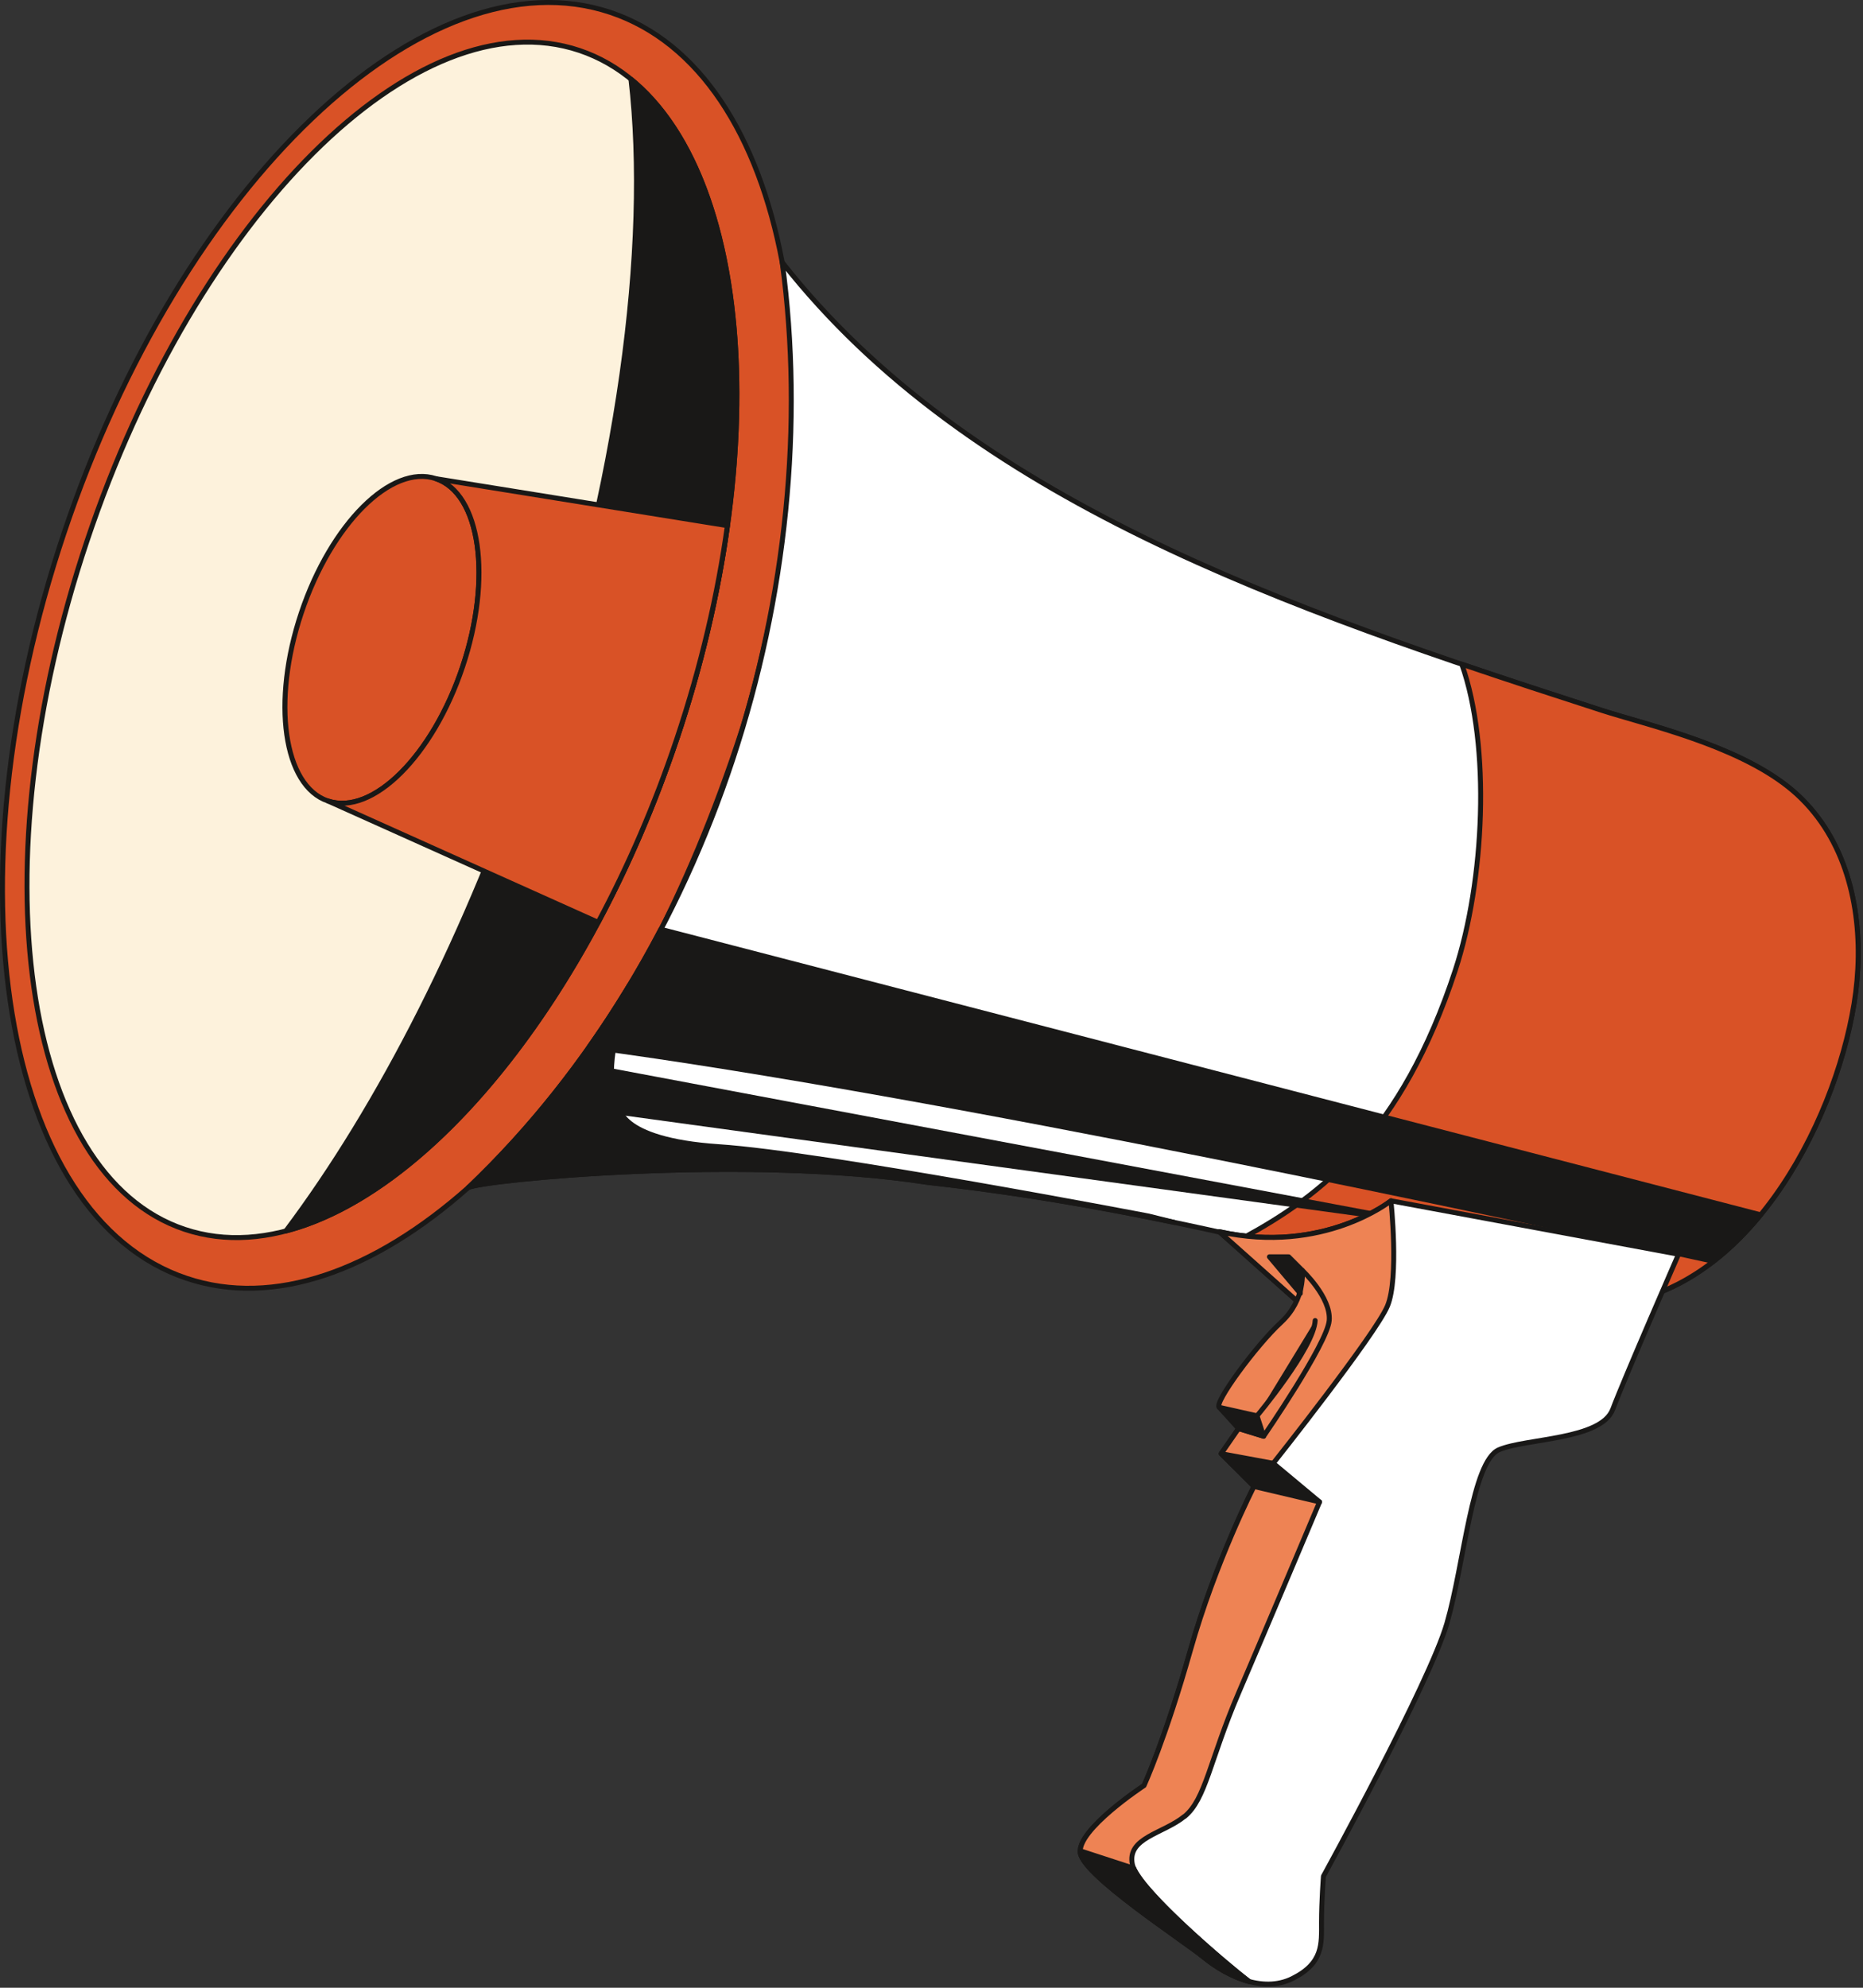
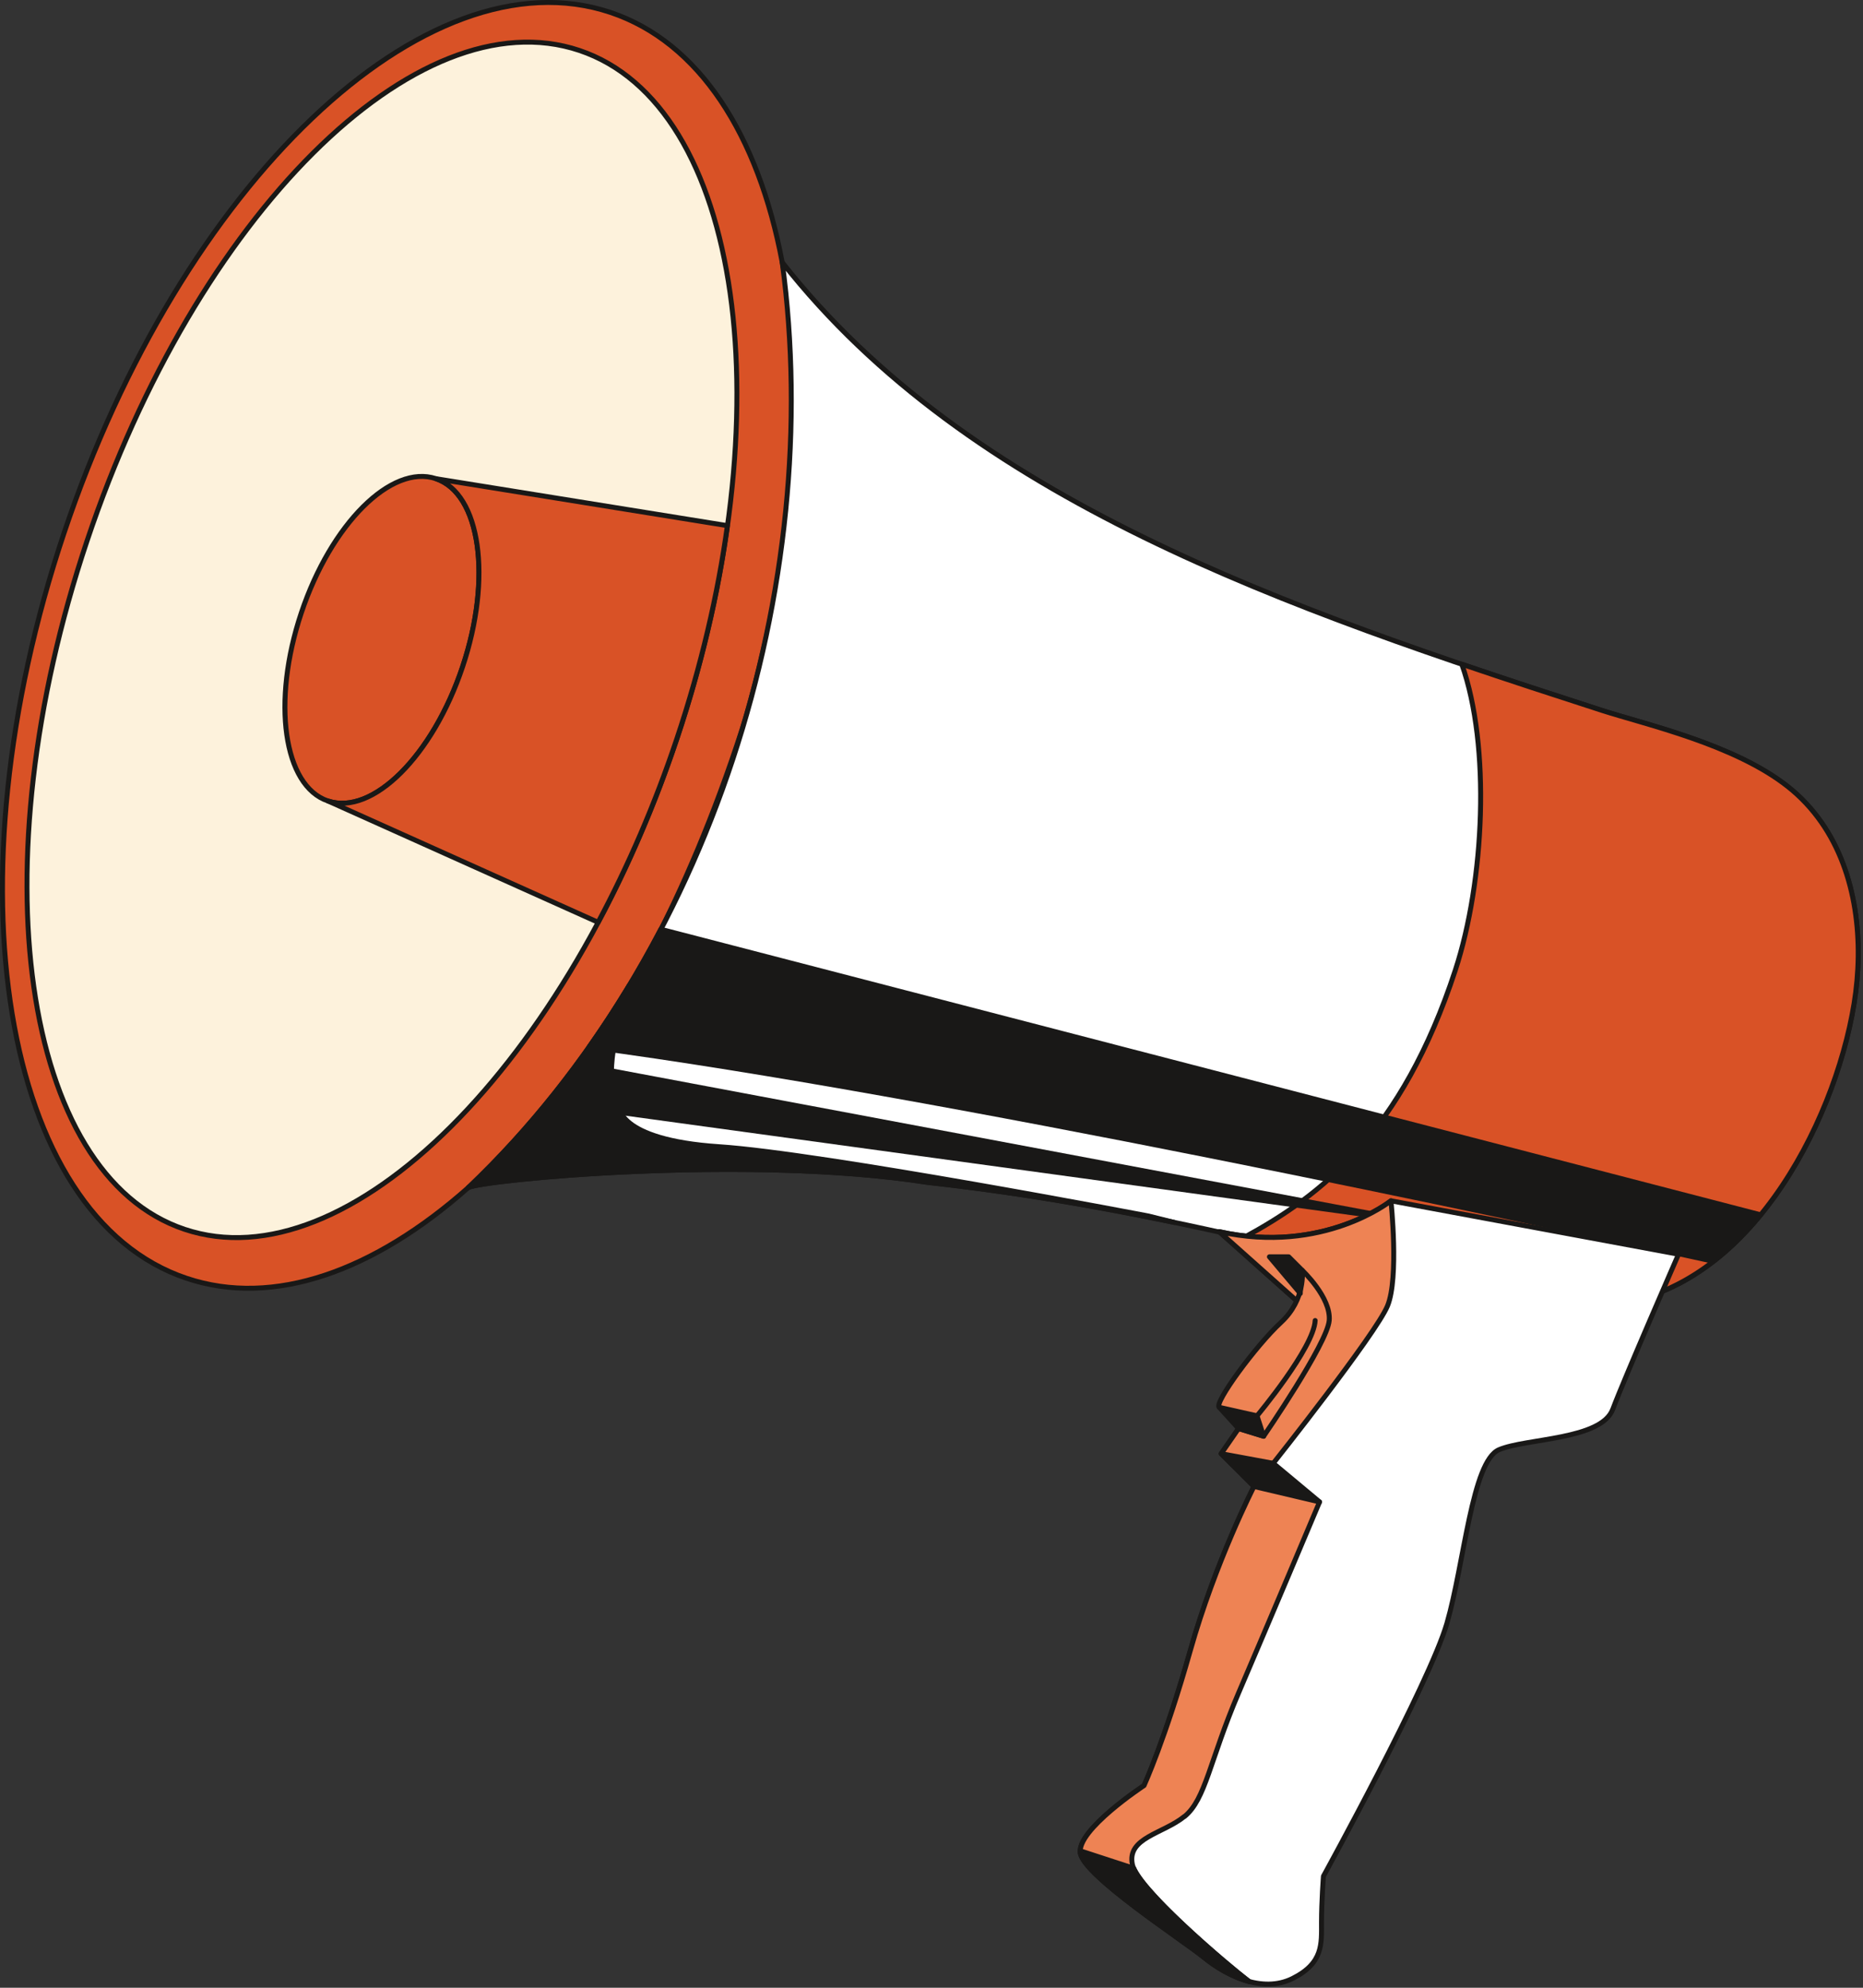
<svg xmlns="http://www.w3.org/2000/svg" width="300" height="320" viewBox="0 0 300 320" fill="none">
  <rect x="0" y="0" width="300" height="320" fill="#333333" stroke="none" />
  <path d="M119.514 117.373C101.29 173.487 75.427 191.169 75.427 191.169C60.262 204.622 44.077 210.501 30.042 205.785C0.301 195.829 -8.54 142.12 10.297 85.855C29.15 29.582 68.553 -7.965 98.303 1.999C112.632 6.802 122.103 21.729 125.958 42.223C133.007 75.835 119.514 117.373 119.514 117.373Z" fill="#D95226" stroke="#191817" stroke-width="0.797" stroke-linecap="round" stroke-linejoin="round" />
  <path d="M109.004 118.92C126.559 66.513 119.525 16.906 93.292 8.118C67.06 -0.669 31.563 34.691 14.008 87.098C-3.548 139.504 3.486 189.112 29.719 197.899C55.951 206.687 91.448 171.327 109.004 118.92Z" fill="#FDF2DC" stroke="#191817" stroke-width="0.797" stroke-linecap="round" stroke-linejoin="round" />
-   <path d="M109.001 118.918C94.879 161.029 69.2 192.149 46.037 198.17C61.004 178.258 75.436 150.252 86.269 117.882C99.714 77.754 104.708 39.626 101.601 12.744C120.829 28.403 124.525 72.569 109.009 118.926L109.001 118.918Z" fill="#191817" stroke="#191817" stroke-width="0.797" stroke-linecap="round" stroke-linejoin="round" />
  <path d="M74.488 107.353C69.693 121.683 59.983 131.344 52.815 128.947C45.646 126.541 43.719 112.985 48.522 98.656C53.316 84.326 63.026 74.665 70.194 77.062C77.363 79.468 79.29 93.024 74.488 107.353Z" fill="#D95226" stroke="#191817" stroke-width="0.797" stroke-linecap="round" stroke-linejoin="round" />
  <path d="M70.194 77.062C77.363 79.468 79.29 93.025 74.487 107.354C69.692 121.683 59.983 131.344 52.815 128.947L96.312 148.477C101.123 139.469 105.44 129.552 109 118.911C112.919 107.202 115.611 95.629 117.132 84.621L70.186 77.062H70.194Z" fill="#D95226" stroke="#191817" stroke-width="0.797" stroke-linecap="round" stroke-linejoin="round" />
  <path d="M124.197 99.3C124.819 96.329 125.352 93.39 125.822 90.483C125.368 93.382 124.819 96.329 124.197 99.3Z" stroke="#191817" stroke-width="0.797" stroke-linecap="round" stroke-linejoin="round" />
  <path d="M293.286 132.355C299.061 140.623 300.176 151.726 298.559 161.603C295.333 181.316 281.004 208.621 258.303 210.062C256.209 210.198 254.106 210.062 252.051 209.672C225.32 207.059 194.368 195.327 149.389 190.349C120.293 185.801 77.759 189.927 75.434 191.177C114.606 153.853 132.949 94.29 125.964 42.23C155.992 80.471 207.112 97.954 257.945 114.37C265.09 116.68 279.291 119.842 287.902 126.644C290.02 128.317 291.804 130.244 293.278 132.363L293.286 132.355Z" fill="white" stroke="#191817" stroke-width="0.797" stroke-linecap="round" stroke-linejoin="round" />
  <path d="M252.046 209.672C254.109 210.062 256.212 210.198 258.298 210.062C280.999 208.621 295.328 181.324 298.554 161.603C300.171 151.718 299.064 140.623 293.281 132.355C291.807 130.245 290.023 128.309 287.905 126.636C279.294 119.826 265.093 116.664 257.948 114.362C250.413 111.925 242.87 109.472 235.391 106.923C240.066 120.065 239.055 141.826 234.348 156.195C225.713 182.535 212.683 192.499 200.297 199.23C220.138 203.714 236.785 208.183 252.054 209.672H252.046Z" fill="#D95226" stroke="#191817" stroke-width="0.797" stroke-linecap="round" stroke-linejoin="round" />
  <path d="M93.477 171.456C91.876 173.718 90.331 175.757 88.865 177.581L226.446 196.434L93.485 171.456H93.477Z" fill="#191817" stroke="#191817" stroke-width="0.797" stroke-linecap="round" stroke-linejoin="round" />
  <path d="M106.412 149.6C102.971 156.163 99.132 162.495 94.887 168.517C150.284 175.868 244.797 196.211 275.917 203.053C278.68 200.911 281.213 198.378 283.507 195.566L106.412 149.6Z" fill="#191817" stroke="#191817" stroke-width="0.797" stroke-linecap="round" stroke-linejoin="round" />
  <path d="M99.673 177.923C97.34 174.69 98.59 167.234 101.338 158.624C94.114 170.596 85.464 181.619 75.428 191.177C77.754 189.927 120.287 185.801 149.383 190.349C163.999 191.966 177.126 194.3 189.113 196.801L184.955 195.765C184.955 195.765 132.481 185.713 115.795 184.606C99.108 183.491 99.665 177.931 99.665 177.931L99.673 177.923Z" fill="#191817" stroke="#191817" stroke-width="0.797" stroke-linecap="round" stroke-linejoin="round" />
  <path d="M199.445 229.975L196.649 234.013L201.93 239.294C201.93 239.294 195.718 251.409 191.679 265.698C187.641 279.987 184.224 287.443 184.224 287.443C184.224 287.443 173.352 294.587 173.973 298.315C174.594 302.043 190.437 312.294 193.854 315.089C197.271 317.885 203.173 320.991 208.143 318.506C213.113 316.021 212.803 312.915 212.803 309.498C212.803 306.081 213.113 302.043 213.113 302.043C213.113 302.043 230.198 270.971 232.994 261.341C235.79 251.711 237.032 235.248 241.381 233.384C245.73 231.52 257.845 231.831 259.709 226.86C261.573 221.89 270.294 201.914 270.294 201.914L223.978 193.312C223.978 193.312 213.105 202.009 196.331 198.282L210.62 211.018L199.437 229.967L199.445 229.975Z" fill="white" stroke="#191817" stroke-width="0.797" stroke-linecap="round" stroke-linejoin="round" />
  <path d="M196.338 198.29L210.627 211.026L199.444 229.975L196.649 234.013L198.608 235.972L205.036 235.566C205.036 235.566 221.571 214.745 223.435 210.221C225.299 205.705 223.985 193.312 223.985 193.312C223.985 193.312 213.112 202.009 196.338 198.282V198.29Z" fill="#EE8354" stroke="#191817" stroke-width="0.797" stroke-linecap="round" stroke-linejoin="round" />
  <path d="M209.696 204.502C209.696 204.502 210.317 209.162 206.279 212.89C202.24 216.617 195.406 225.936 196.338 226.558C197.27 227.179 199.445 229.975 199.445 229.975L203.483 231.217C203.483 231.217 213.734 216.307 214.045 212.579C214.355 208.851 209.696 204.502 209.696 204.502Z" fill="#EE8354" stroke="#191817" stroke-width="0.797" stroke-linecap="round" stroke-linejoin="round" />
  <path d="M196.65 234.021L205.038 235.574L212.493 241.787L201.931 239.302L196.65 234.021Z" fill="#191817" stroke="#191817" stroke-width="0.797" stroke-linecap="round" stroke-linejoin="round" />
  <path d="M190.747 292.429C194.164 289.633 194.786 283.42 199.445 272.548C204.105 261.676 212.492 241.787 212.492 241.787L201.93 239.302C201.93 239.302 195.718 251.417 191.679 265.706C187.641 279.995 184.224 287.451 184.224 287.451C184.224 287.451 173.352 294.595 173.973 298.323C174.594 302.051 190.437 312.302 193.854 315.097C195.725 316.627 198.346 318.243 201.142 318.992C197.04 315.854 183.173 303.986 182.352 300.179C181.42 295.83 187.322 295.209 190.739 292.413L190.747 292.429Z" fill="#EE8354" stroke="#191817" stroke-width="0.797" stroke-linecap="round" stroke-linejoin="round" />
  <path d="M209.697 204.503L207.522 202.328H204.416L209.386 208.23C209.386 208.23 209.386 206.677 209.697 204.503Z" fill="#191817" stroke="#191817" stroke-width="0.797" stroke-linecap="round" stroke-linejoin="round" />
  <path d="M182.558 300.769L173.979 297.965C173.979 298.084 173.955 298.212 173.979 298.331C174.601 302.059 190.443 312.31 193.86 315.106C195.732 316.635 198.352 318.252 201.148 319.001C197.237 316.006 184.43 305.062 182.566 300.769H182.558Z" fill="#191817" stroke="#191817" stroke-width="0.797" stroke-linecap="round" stroke-linejoin="round" />
  <path d="M196.336 226.558L202.421 227.928L203.481 231.218L199.442 229.975L196.336 226.558Z" fill="#191817" stroke="#191817" stroke-width="0.797" stroke-linecap="round" stroke-linejoin="round" />
-   <path d="M202.422 227.928C202.422 227.928 211.582 216.976 211.781 212.587L202.422 227.928Z" fill="#191817" />
  <path d="M202.422 227.928C202.422 227.928 211.582 216.976 211.781 212.587" stroke="#191817" stroke-width="0.797" stroke-linecap="round" stroke-linejoin="round" />
</svg>